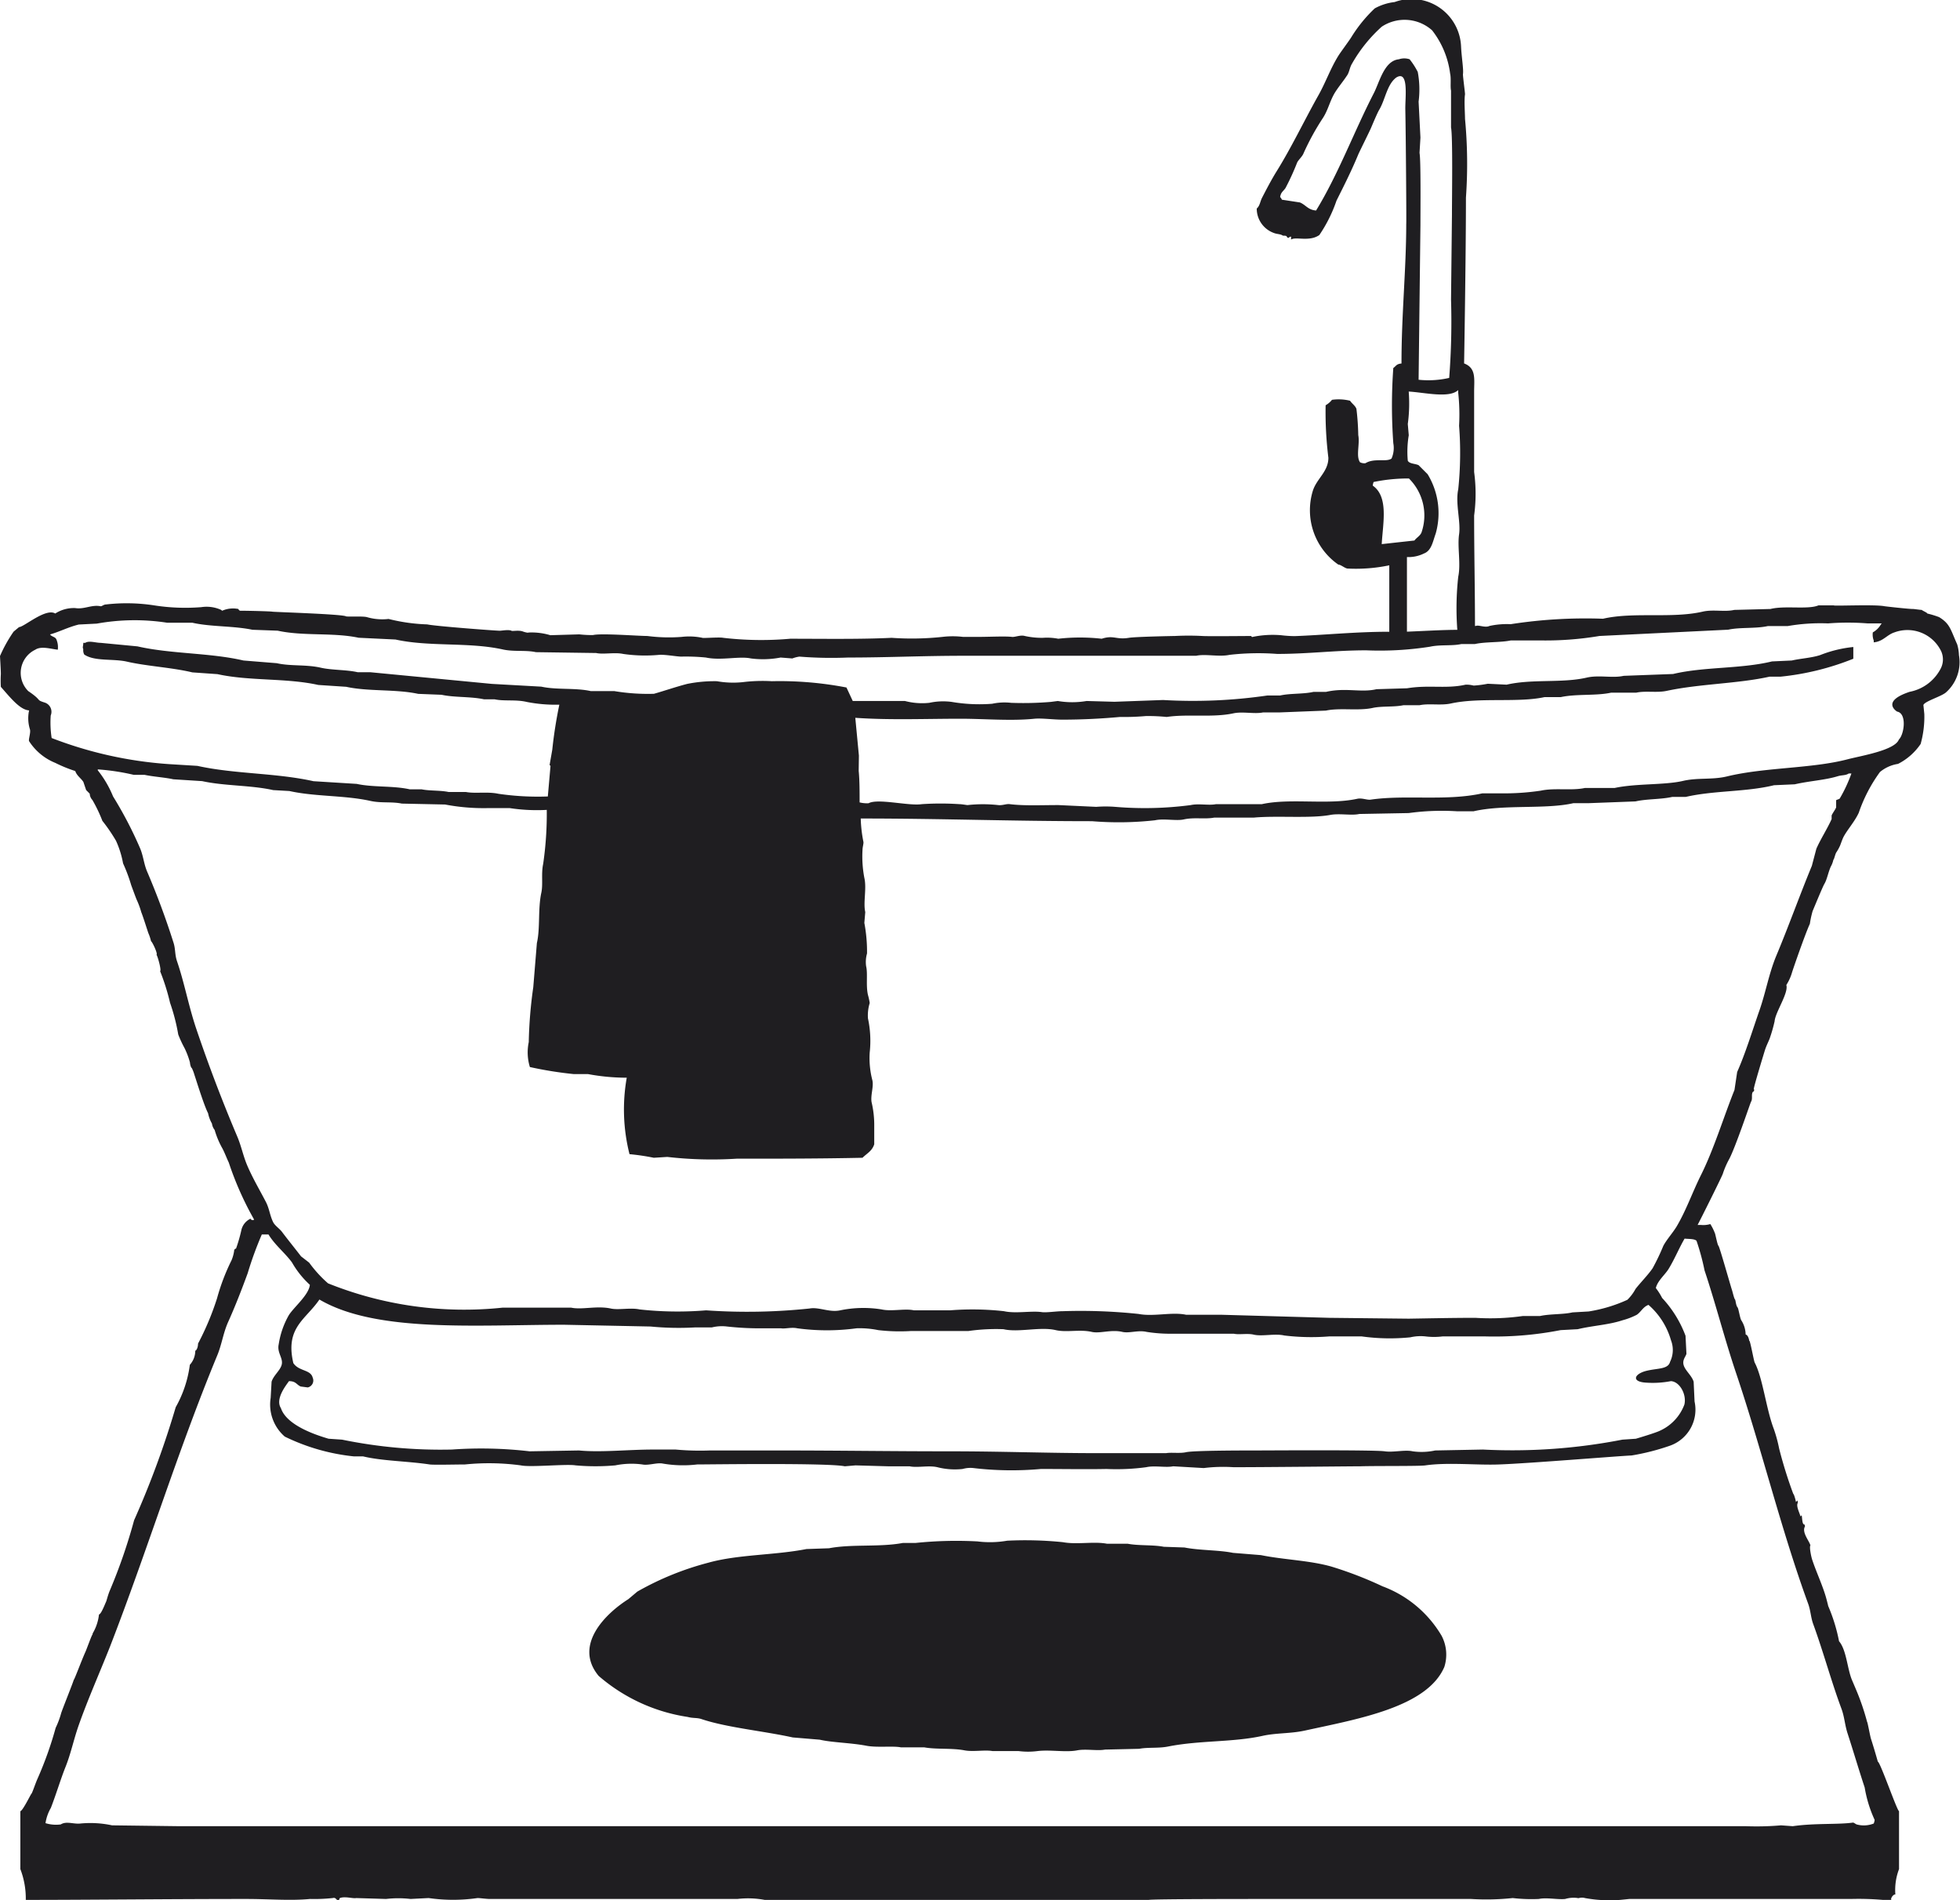
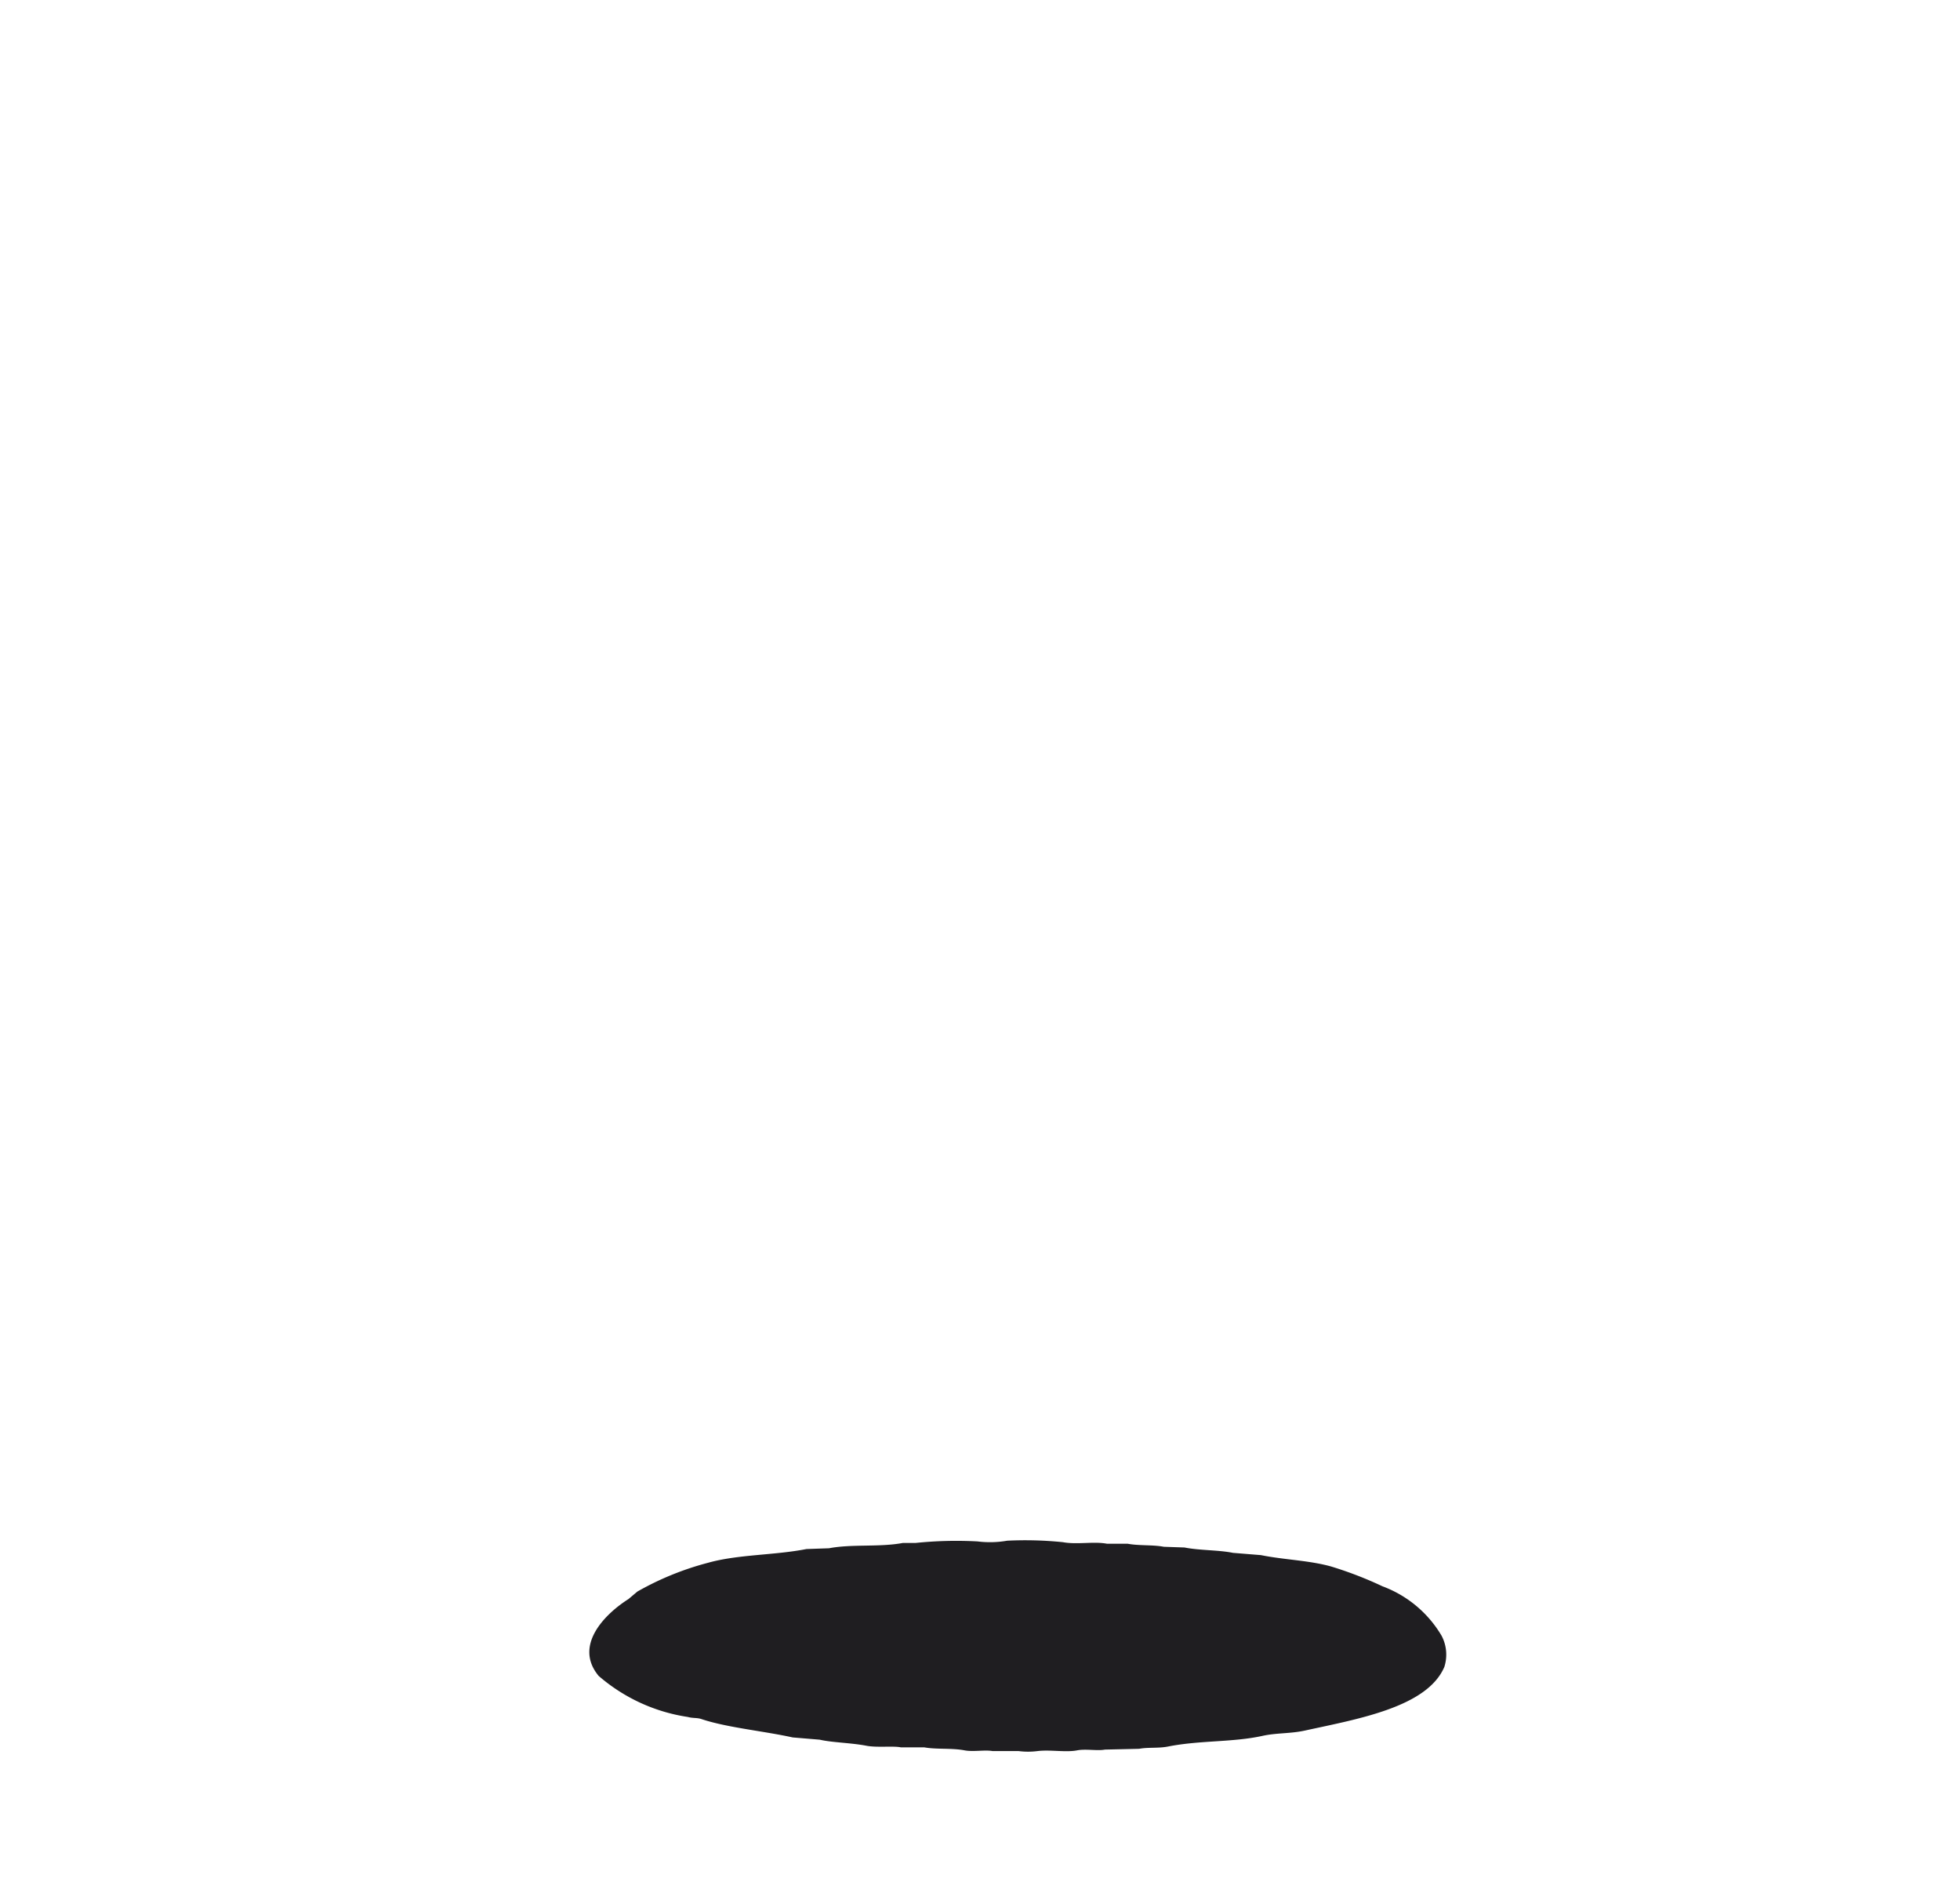
<svg xmlns="http://www.w3.org/2000/svg" width="27.742" height="26.892">
  <g fill="#1f1e21" fill-rule="evenodd">
-     <path d="M27.727 9.271a.6.6 0 00-.025-.153c-.094-.209-.1-.29-.256-.385a1.332 1.332 0 00-.167-.051c0-.013-.077-.043-.077-.051-.026 0-.113-.014-.128-.013-.062 0-.383-.036-.4-.039-.139-.028-.718 0-.718-.012h-.218c-.147.062-.477 0-.679.051l-.512.013c-.135.032-.3-.01-.449.025-.436.1-.976 0-1.409.1a6.912 6.912 0 00-1.307.077 1.155 1.155 0 00-.3.025c-.062.03-.156-.019-.192 0h-.013c0-.514-.012-1.035-.012-1.563a2.3 2.3 0 000-.615V5.543c0-.178.032-.334-.142-.4 0 0 .026-1.509.026-2.346a6.76 6.76 0 00-.013-1.115c0-.081-.014-.258 0-.348 0-.029-.032-.262-.029-.285.01-.068-.02-.24-.027-.391a.7.7 0 00-.94-.629.755.755 0 00-.282.09 2 2 0 00-.333.41c-.025.041-.148.207-.179.256-.119.19-.184.39-.3.59-.189.339-.373.723-.577 1.05-.075.121-.142.25-.205.372-.029.056-.031.115-.076.154a.366.366 0 00.243.346c.045.018.092.013.128.038.069 0 .043.01.064.026s.012-.007.051-.013v.042c.066-.045.259.035.4-.064a2.015 2.015 0 00.243-.487c.1-.2.208-.412.308-.653.012-.03.159-.325.179-.372s.09-.214.115-.256c.088-.144.111-.363.244-.461.181-.111.125.286.128.448.008.4.017 1.632.013 1.627 0 .633-.068 1.289-.067 1.972-.073.007-.073.033-.116.064a7.394 7.394 0 000 1.064.372.372 0 01-.025.217c-.073.054-.244-.011-.369.066a.139.139 0 01-.077-.013c-.061-.086 0-.26-.025-.384a3.577 3.577 0 00-.026-.372c-.016-.045-.065-.076-.09-.115a.675.675 0 00-.256-.013.317.317 0 01-.09.077 5.262 5.262 0 00.039.743c0 .194-.161.292-.218.461a.937.937 0 00.359 1.051c.038 0 .1.06.139.056A2.306 2.306 0 0019.664 8v.94c-.48 0-.926.047-1.341.062a1.735 1.735 0 01-.192-.013 1.408 1.408 0 00-.41.026L17.708 9s-.646.006-.692 0a3.74 3.74 0 00-.384 0c-.011 0-.556.01-.654.026-.181.03-.214-.042-.384.013a2.738 2.738 0 00-.615 0 .833.833 0 00-.218-.013A1.121 1.121 0 0114.505 9c-.06-.018-.139.018-.18.013-.1-.012-.308 0-.5 0h-.193a1.234 1.234 0 00-.294 0 4.064 4.064 0 01-.718.013c-.453.022-.961.013-1.435.013a4.659 4.659 0 01-.948-.013c-.054-.012-.295.008-.295 0a.915.915 0 00-.294-.013A2.36 2.36 0 019.162 9c-.133 0-.651-.041-.769-.013a1.551 1.551 0 01-.193-.01l-.41.012a.931.931 0 00-.308-.038c-.013.009-.077-.013-.077-.013-.061-.026-.166 0-.166-.013-.051-.02-.156.006-.18 0-.047 0-.894-.063-1.012-.089a2.565 2.565 0 01-.547-.077.771.771 0 01-.307-.026c-.066-.017-.291 0-.3-.013-.089-.031-1.019-.059-1.038-.064s-.345-.014-.455-.013a.038.038 0 01-.026-.025.381.381 0 00-.23.025l-.013-.012a.5.5 0 00-.282-.039 2.849 2.849 0 01-.666-.025 2.552 2.552 0 00-.683-.013c-.032 0-.06.029-.077.025-.126-.025-.23.047-.359.026a.488.488 0 00-.282.077C.647 8.6.337 8.875.27 8.874l-.077.064A1.983 1.983 0 000 9.284c0 .009.013.211.012.256a1.5 1.5 0 000 .18c.131.148.27.326.4.333a.525.525 0 00.012.269c.013.047-.024.145-.012.167a.794.794 0 00.371.307 1.991 1.991 0 00.282.115c.023.068.08.1.115.154l.039.115.051.052a.137.137 0 00.038.089 2.085 2.085 0 01.141.295 2.39 2.39 0 01.193.282 1.352 1.352 0 01.1.32 2.306 2.306 0 01.115.308s.066.18.077.205A1.172 1.172 0 012 12.91c.019.042.095.283.1.295a.645.645 0 01.038.115c.013 0 .1.178.077.192.014.01.074.223.051.231a3.11 3.11 0 01.141.448 2.774 2.774 0 01.116.449 1.617 1.617 0 00.089.192 1.13 1.13 0 01.077.205c0 .021.013.073.026.077a.582.582 0 01.038.1c.016.044.133.427.192.539A.489.489 0 003 15.9a.185.185 0 00.038.09 1.226 1.226 0 00.1.244c.036.061.071.158.1.217a4.509 4.509 0 00.359.808.033.033 0 01-.051-.013.236.236 0 00-.128.154 2.191 2.191 0 01-.077.269c-.013 0-.03.021-.026.025a.536.536 0 01-.038.141 2.975 2.975 0 00-.205.538 3.92 3.92 0 01-.269.641c0 .06-.026.1-.039.1a.3.3 0 01-.077.2 1.652 1.652 0 01-.2.6 12.857 12.857 0 01-.589 1.6 7.742 7.742 0 01-.346 1c-.027.065-.047.153-.051.153-.03.071-.073.176-.1.18a.667.667 0 01-.09.269v.013c-.008-.005-.081.2-.1.243-.056.123-.158.4-.167.4-.011.043-.166.427-.179.474a1.214 1.214 0 01-.077.205 5.136 5.136 0 01-.256.718c-.034.075-.077.213-.09.218-.015.022-.124.243-.154.243v.82a1.162 1.162 0 01.077.436c.855 0 2.057-.013 3.114-.013.334 0 .625.027.91 0a2.413 2.413 0 00.32-.013c.043-.012.05.023.064.026.043.008.025-.021.038-.026.073-.028.182.01.231 0l.423.013a1.48 1.48 0 01.346 0l.256-.013a2.431 2.431 0 00.692 0c.039 0 .12.013.179.013h3.5a1.281 1.281 0 01.385.013h5.437c.067-.013 1.367-.013 1.819-.013h2.742a3.5 3.5 0 00.59-.013 2.318 2.318 0 00.371.013c.106-.024.269.012.372 0a.414.414 0 01.179-.013c0 .009.045-.017.1 0a1.946 1.946 0 00.5.026l.129-.013H26.2a4.04 4.04 0 01.448.013h.128c-.029 0 .015-.081.051-.077a.833.833 0 01.052-.359v-.82c-.026 0-.268-.7-.3-.7a9.473 9.473 0 00-.1-.333c-.015-.06-.047-.235-.052-.23a3.4 3.4 0 00-.153-.449l-.065-.153c-.064-.164-.076-.419-.179-.539a2.431 2.431 0 00-.154-.5c0-.005-.012-.051-.025-.1-.047-.176-.143-.378-.2-.551-.014-.038-.045-.188-.026-.205-.014-.061-.127-.187-.077-.269-.007-.045-.006-.013-.025-.038s-.016-.14-.026-.116l-.013.013c-.014-.057-.065-.148-.038-.192 0 0 0-.05-.013-.026l-.013.013c0-.01-.026-.111-.038-.115a6.256 6.256 0 01-.2-.641 1.988 1.988 0 00-.077-.282c-.107-.28-.155-.72-.269-.935-.012-.022-.067-.332-.077-.307 0 0-.01-.08-.051-.09a.385.385 0 00-.064-.205c-.019-.039-.039-.175-.052-.18-.025-.034-.025-.111-.038-.115-.015-.031-.03-.1-.039-.128-.022-.065-.179-.624-.192-.628s-.047-.183-.051-.179a.694.694 0 00-.064-.128.342.342 0 01-.128.013h-.052c.03-.055.364-.722.359-.731a1.219 1.219 0 01.09-.205c.091-.174.3-.8.307-.807.027-.045 0-.1.026-.141.013 0 .027-.03.013-.038 0-.036.144-.507.154-.539.023-.078.061-.144.076-.192a2.106 2.106 0 00.065-.23c.009-.126.2-.4.166-.513a.677.677 0 00.077-.166c.009-.036.19-.558.256-.7a1.348 1.348 0 01.039-.18c.029-.069.143-.346.166-.384.037-.061.054-.162.09-.243a.353.353 0 00.038-.1c.009 0 .023-.069.039-.1a.627.627 0 00.051-.09c.007-.011.031-.086.051-.128.051-.1.16-.22.218-.346a2.162 2.162 0 01.3-.577.523.523 0 01.256-.115.852.852 0 00.32-.282 1.436 1.436 0 00.052-.423l-.013-.128c.017-.053.255-.121.32-.179a.572.572 0 00.183-.527zM19.8.839c-.21.021-.274.326-.357.484-.278.54-.5 1.141-.815 1.656-.116-.009-.144-.079-.229-.114l-.255-.039a.125.125 0 00-.025-.038c.012-.072.046-.081.076-.127a3.453 3.453 0 00.165-.361c.02-.04.071-.083.089-.127a3.554 3.554 0 01.28-.51c.068-.109.09-.217.153-.331.047-.083.127-.177.178-.255.04-.051.04-.117.077-.177a2.086 2.086 0 01.42-.522.585.585 0 01.713.051 1.25 1.25 0 01.255.611c.017.074 0 .184.013.242v.522c.026.123.013.991.013 1.236l-.013 1.2a10.306 10.306 0 01-.026 1.108 1.32 1.32 0 01-.433.026l.026-2.191c0-.222.007-.923-.013-1.019l.013-.217-.026-.509a1.343 1.343 0 00-.012-.42 1.049 1.049 0 00-.115-.179.236.236 0 00-.152 0zm.14 5.324L19.926 6a2.144 2.144 0 00.013-.459c.214.011.575.1.7-.021v.032a2.854 2.854 0 01.013.473 4.933 4.933 0 01-.012.9c-.043.2.038.457.012.637s.027.414-.012.6a4.059 4.059 0 00-.013.751c-.208 0-.479.017-.713.026V7.883a.493.493 0 00.242-.051c.107-.041.124-.17.165-.281a1.061 1.061 0 00-.114-.84l-.128-.128c-.052-.024-.128-.018-.153-.063a1.411 1.411 0 01.013-.357zM19.557 7.7c.017-.3.1-.669-.127-.828a.226.226 0 01.012-.051 2.418 2.418 0 01.5-.05.736.736 0 01.178.764c-.021.051-.071.073-.1.114zm-7.4 2.993l-.051-.535c.493.034.983.013 1.491.013.334 0 .715.034 1.044 0 .1-.01.273.013.395.013.284 0 .563-.015.815-.038a3.538 3.538 0 00.369-.013 2.62 2.62 0 01.293.013c.3-.045.648.012.943-.051.131-.029.3.012.42-.013h.229l.662-.026c.2-.043.458.007.663-.038.128-.028.3-.01.433-.038h.229c.135-.029.3.007.446-.025.407-.089.951-.008 1.324-.09h.23c.222-.048.5-.016.713-.063h.356c.13-.029.295.005.433-.026.47-.1 1-.1 1.452-.2h.154a3.77 3.77 0 001.032-.254v-.166a1.748 1.748 0 00-.471.115c-.125.04-.273.047-.4.076l-.28.013c-.444.108-.959.073-1.4.178l-.7.026c-.155.036-.348-.015-.522.025-.348.081-.771.016-1.134.1l-.267-.013a1.559 1.559 0 01-.2.026.4.4 0 00-.114-.013c-.272.062-.519 0-.828.051l-.433.013c-.218.052-.434-.026-.714.038h-.178c-.143.033-.329.019-.471.051h-.18a7.294 7.294 0 01-1.478.064l-.688.025-.394-.011a1.214 1.214 0 01-.408 0l-.1.013a4.67 4.67 0 01-.56.013.833.833 0 00-.268.013 2.316 2.316 0 01-.573-.026.923.923 0 00-.318.013.96.96 0 01-.344-.026h-.739l-.089-.191a4.983 4.983 0 00-1.057-.089 2.254 2.254 0 00-.408.013 1.316 1.316 0 01-.369-.013 1.965 1.965 0 00-.42.038c-.162.042-.329.1-.471.14a2.877 2.877 0 01-.561-.038h-.333c-.217-.049-.484-.015-.7-.063l-.7-.039-1.72-.165h-.179c-.16-.037-.365-.028-.522-.064-.21-.048-.426-.019-.624-.064l-.471-.038c-.477-.111-1.023-.091-1.5-.2l-.522-.05c-.07 0-.164-.035-.217 0h-.028c0 .045-.015.062 0 .089a.129.129 0 00.013.076c.144.1.405.057.6.1.284.066.639.083.93.153l.356.025c.454.1.973.052 1.427.153l.395.026c.314.069.7.031 1.019.1l.331.013c.184.04.411.023.6.064H7c.139.03.3 0 .459.038a2.1 2.1 0 00.458.038 6.309 6.309 0 00-.1.637l-.038.217.013.012-.038.433a3.835 3.835 0 01-.7-.038c-.153-.033-.328 0-.458-.025H6.35c-.113-.025-.276-.015-.382-.038H5.8c-.237-.053-.519-.026-.751-.077l-.612-.038c-.534-.119-1.115-.1-1.643-.217l-.407-.025a5.67 5.67 0 01-1.656-.369 1.434 1.434 0 01-.013-.319.137.137 0 00-.086-.183C.5 9.9.606 9.919.4 9.78a.364.364 0 01.1-.586c.084-.056.226-.009.318 0a.275.275 0 00-.013-.127C.79 9.013.76 9.021.72 8.991l-.012-.013c.131-.036.261-.105.407-.14l.255-.013a3.006 3.006 0 01.993-.013h.357c.263.06.578.043.853.1l.357.013c.365.08.786.023 1.146.1l.522.025c.477.106 1.035.034 1.516.14.159.036.326.007.471.039l.853.012c.1.023.263-.013.382.013a2.143 2.143 0 00.51.013c.078-.006.226.021.306.025a2.872 2.872 0 01.356.013c.212.046.472-.023.637.013a1.327 1.327 0 00.42-.013l.166.013a.448.448 0 01.1-.026 5.7 5.7 0 00.688.013c.573 0 1.039-.025 1.655-.025h3.273c.132-.029.324.019.472-.013a3.584 3.584 0 01.675-.013c.444 0 .817-.051 1.261-.051a4.594 4.594 0 00.9-.051c.152-.033.308-.008.446-.038h.191c.147-.033.362-.02.509-.051h.415A4.613 4.613 0 0022.639 9l1.822-.089c.17-.037.388-.013.56-.051h.28a2.706 2.706 0 01.573-.038 3.573 3.573 0 01.561 0h.2l-.012.013a.3.3 0 01-.115.114.235.235 0 00.013.115v.026c.134-.012.184-.106.293-.141a.53.53 0 01.662.268.282.282 0 01-.013.255.627.627 0 01-.433.318c-.417.138-.178.28-.178.28.142.026.1.323.025.395-.057.153-.529.229-.726.28-.509.133-1.17.112-1.706.242-.21.051-.416.015-.624.064-.264.061-.665.034-.968.1h-.421c-.189.041-.429-.005-.624.038a3.527 3.527 0 01-.56.038h-.267c-.511.113-1.088.017-1.58.089-.051.008-.122-.027-.191-.012-.417.09-.947-.013-1.35.076h-.649c-.1.021-.246-.012-.357.013a4.979 4.979 0 01-1.07.025 1.692 1.692 0 00-.267 0l-.535-.025c-.248 0-.484.012-.688-.013-.054-.007-.1.02-.166.013a1.959 1.959 0 00-.433 0c-.013 0-.08-.013-.114-.013a3.971 3.971 0 00-.535 0c-.184.028-.621-.085-.752-.013a.431.431 0 01-.127-.012c0-.151 0-.315-.013-.446m11.858 6.648a3.319 3.319 0 01.114.42c.158.473.283.968.446 1.452.361 1.07.632 2.2 1.019 3.261.039.106.038.2.076.3.14.384.255.809.395 1.185.046.122.048.23.089.356.081.249.161.52.242.765a1.789 1.789 0 00.141.458.2.2 0 01-.013.051.377.377 0 01-.242.013c-.006 0-.041-.027-.051-.026-.211.03-.542.006-.853.051l-.166-.012a4.042 4.042 0 01-.5.012H2.529l-.943-.012a1.459 1.459 0 00-.445-.026c-.1.012-.2-.038-.281.013a.5.5 0 01-.216-.018.616.616 0 01.076-.216c.075-.194.13-.381.2-.561.082-.2.118-.389.191-.6.131-.373.3-.752.446-1.121.531-1.369.959-2.769 1.515-4.114.067-.159.084-.311.153-.471.1-.22.2-.478.281-.7a5.029 5.029 0 01.2-.548H3.8c.09.149.231.258.332.395a1.3 1.3 0 00.254.318c-.015.146-.232.32-.3.433a1.191 1.191 0 00-.141.408c-.028.125.073.2.039.3-.026.078-.113.143-.14.23l-.013.229a.6.6 0 00.2.548 2.9 2.9 0 00.98.28h.129c.269.065.63.067.942.114.053.008.394 0 .5 0a3.377 3.377 0 01.79.013c.135.03.643-.022.776 0a3.185 3.185 0 00.561 0 1.148 1.148 0 01.382-.013c.087.018.209-.03.293-.012a1.686 1.686 0 00.484.012c.161 0 1.858-.024 2.089.026l.152-.013.459.013h.306c.107.024.272-.016.394.013a1 1 0 00.357.025.4.4 0 01.153-.013 4.6 4.6 0 00.955.013c.317 0 .647.006.93 0a3.156 3.156 0 00.56-.025c.119-.027.279.009.382-.013l.433.025a2.226 2.226 0 01.421-.012c.443 0 1.685-.013 1.8-.013.2-.007.844 0 .917-.013.322-.046.743 0 1.045-.013.409-.014 1.736-.123 1.872-.127a3.251 3.251 0 00.548-.14.541.541 0 00.344-.624l-.013-.28c-.027-.087-.115-.153-.14-.23s.028-.124.038-.165l-.013-.255a1.608 1.608 0 00-.331-.535.9.9 0 00-.089-.14c.022-.1.127-.186.178-.267.085-.137.151-.3.229-.433.056.007.144 0 .171.034zM23.3 19.4c-.166.043-.21.148-.018.165a1.362 1.362 0 00.368-.02c.123.006.225.186.191.331a.658.658 0 01-.343.369c-.056.029-.292.1-.344.115l-.191.013a8.12 8.12 0 01-1.974.14l-.675.013a.907.907 0 01-.319.012c-.11-.025-.274.018-.395 0-.153-.022-1.677-.012-1.808-.012-.2 0-.9 0-1.006.025-.087.019-.209 0-.281.013h-.98c-.682 0-1.353-.026-2.076-.026-.855 0-1.57-.012-2.446-.012h-.955a3.776 3.776 0 01-.484-.013h-.323c-.347 0-.739.043-1.045.013l-.7.012a5.894 5.894 0 00-1.1-.025 6.927 6.927 0 01-1.554-.14l-.191-.013c-.241-.07-.6-.207-.675-.433-.083-.13.071-.32.114-.382.1 0 .106.05.166.076l.1.013a.1.1 0 00.07-.138c-.03-.118-.194-.087-.274-.206-.119-.506.177-.616.369-.9.805.473 2.221.357 3.465.357l1.222.025a4.137 4.137 0 00.624.013h.242a.6.6 0 01.217-.013 4.214 4.214 0 00.535.025h.229c.049.011.149-.018.229 0a3.116 3.116 0 00.841 0 1.316 1.316 0 01.306.026 2.617 2.617 0 00.458.013h.815a2.761 2.761 0 01.5-.026c.212.05.518-.039.739.013.153.036.339-.014.509.025.116.027.275-.037.433 0 .1.023.223-.028.344 0a2.145 2.145 0 00.369.026h.866c.071.017.194-.008.281.013.119.028.3-.019.433.012a3.183 3.183 0 00.636.013h.459a2.9 2.9 0 00.688.013.648.648 0 01.216-.013.98.98 0 00.242 0h.6a4.875 4.875 0 001.07-.089l.242-.013c.216-.052.434-.06.636-.127a.992.992 0 00.2-.077c.059-.039.09-.114.166-.14a1.043 1.043 0 01.318.5.38.38 0 01-.013.306c-.028.108-.178.088-.338.128zm2.74-8.1c-.008.01-.046.017-.051.025v.1c-.011.032-.051.082-.064.115v.051c-.061.137-.155.281-.216.42l-.064.242c-.172.416-.332.865-.509 1.286-.1.247-.143.5-.23.752-.1.285-.2.614-.318.879l-.038.254c-.156.39-.29.834-.472 1.2-.123.246-.206.491-.343.726-.055.093-.143.188-.192.28a3.116 3.116 0 01-.152.318c-.069.1-.17.2-.242.293a.633.633 0 01-.115.153 2.114 2.114 0 01-.548.165l-.229.013c-.133.031-.315.02-.458.051h-.242a3.3 3.3 0 01-.675.026c-.314 0-.688.008-.943.012l-1.121-.012-1.518-.043h-.51c-.2-.044-.46.03-.675-.012a7.777 7.777 0 00-1.07-.039c-.091 0-.237.023-.3.013-.149-.021-.372.024-.535-.013a4.03 4.03 0 00-.764-.012h-.51c-.127-.029-.315.019-.458-.013a1.622 1.622 0 00-.586.013c-.154.033-.3-.05-.433-.026a8.419 8.419 0 01-1.465.026 4.9 4.9 0 01-.942-.013c-.128-.028-.3.012-.408-.013-.2-.042-.406.021-.56-.012h-.97a5.168 5.168 0 01-2.471-.344 1.743 1.743 0 01-.267-.293l-.115-.089c-.09-.117-.179-.226-.268-.344-.033-.046-.1-.088-.127-.14-.048-.1-.052-.185-.1-.281-.084-.163-.191-.343-.267-.522-.058-.137-.081-.266-.14-.407a21.717 21.717 0 01-.586-1.541c-.106-.319-.163-.636-.268-.943-.033-.1-.019-.172-.051-.267a11.03 11.03 0 00-.369-.994c-.048-.109-.054-.218-.1-.331a5.653 5.653 0 00-.385-.739 1.492 1.492 0 00-.216-.369v-.013a3.191 3.191 0 01.509.077h.153c.125.027.287.036.407.063l.408.026c.319.07.688.056 1.006.127l.229.013c.363.081.781.059 1.147.14.152.034.3.008.445.038l.612.013a2.9 2.9 0 00.586.051h.331a2.554 2.554 0 00.522.025 4.933 4.933 0 01-.051.765c-.03.138 0 .286-.026.407-.05.233-.014.5-.063.713l-.051.624a6.344 6.344 0 00-.064.777.709.709 0 00.016.353 5.349 5.349 0 00.624.1h.2a2.988 2.988 0 00.547.051 2.585 2.585 0 00.039 1.082 3.173 3.173 0 01.344.051l.191-.012a5.526 5.526 0 00.98.025c.583 0 1.169 0 1.783-.013.062-.062.135-.094.166-.191v-.254a1.4 1.4 0 00-.038-.344c-.015-.1.032-.216.012-.306a1.238 1.238 0 01-.038-.395 1.516 1.516 0 00-.025-.484.606.606 0 01.025-.216.906.906 0 00-.025-.115c-.031-.136 0-.3-.026-.407a.436.436 0 01.013-.179 2.2 2.2 0 00-.038-.433l.013-.153c-.031-.135.022-.333-.013-.484a1.612 1.612 0 01-.026-.394c0-.041.017-.09.013-.115a1.923 1.923 0 01-.038-.331c1.149 0 2.113.038 3.273.038a4.634 4.634 0 00.892-.013c.127-.028.3.012.407-.012.146-.033.3 0 .433-.026h.561c.33-.03.8.015 1.082-.038.13-.024.3.012.408-.013l.7-.013a3.43 3.43 0 01.688-.025h.229c.433-.1 1.021-.025 1.414-.115h.216l.663-.025c.161-.037.36-.027.522-.064h.191c.4-.092.851-.068 1.248-.165l.293-.013c.209-.048.429-.059.611-.115.057-.017.111-.009.153-.038h.038a2.052 2.052 0 01-.165.354z" />
    <path d="M19.567 22.448a5.376 5.376 0 00-.726-.28c-.316-.088-.663-.094-.994-.161l-.395-.032c-.208-.042-.468-.033-.687-.076l-.293-.01c-.153-.03-.353-.013-.51-.043h-.293c-.186-.036-.426.015-.624-.022a5.223 5.223 0 00-.789-.021 1.422 1.422 0 01-.421.01 5.6 5.6 0 00-.878.022h-.179c-.327.062-.721.013-1.044.075l-.319.011c-.454.089-.964.075-1.388.193a4.138 4.138 0 00-1.006.409l-.127.107c-.317.2-.783.649-.421 1.086a2.489 2.489 0 001.261.581c.076.021.133.008.2.032.357.119.873.167 1.286.258l.383.032c.176.041.438.043.662.086.145.028.38 0 .484.022h.331c.174.032.392.008.573.043.123.023.287-.01.395.01h.369a1.045 1.045 0 00.268 0c.18-.022.4.021.56-.01.123-.024.287.01.395-.011l.484-.011c.124-.024.27-.005.407-.032.454-.09.915-.058 1.338-.151.2-.044.394-.03.6-.075.748-.164 1.729-.33 1.974-.9a.574.574 0 00-.038-.441 1.63 1.63 0 00-.838-.701z" />
  </g>
</svg>